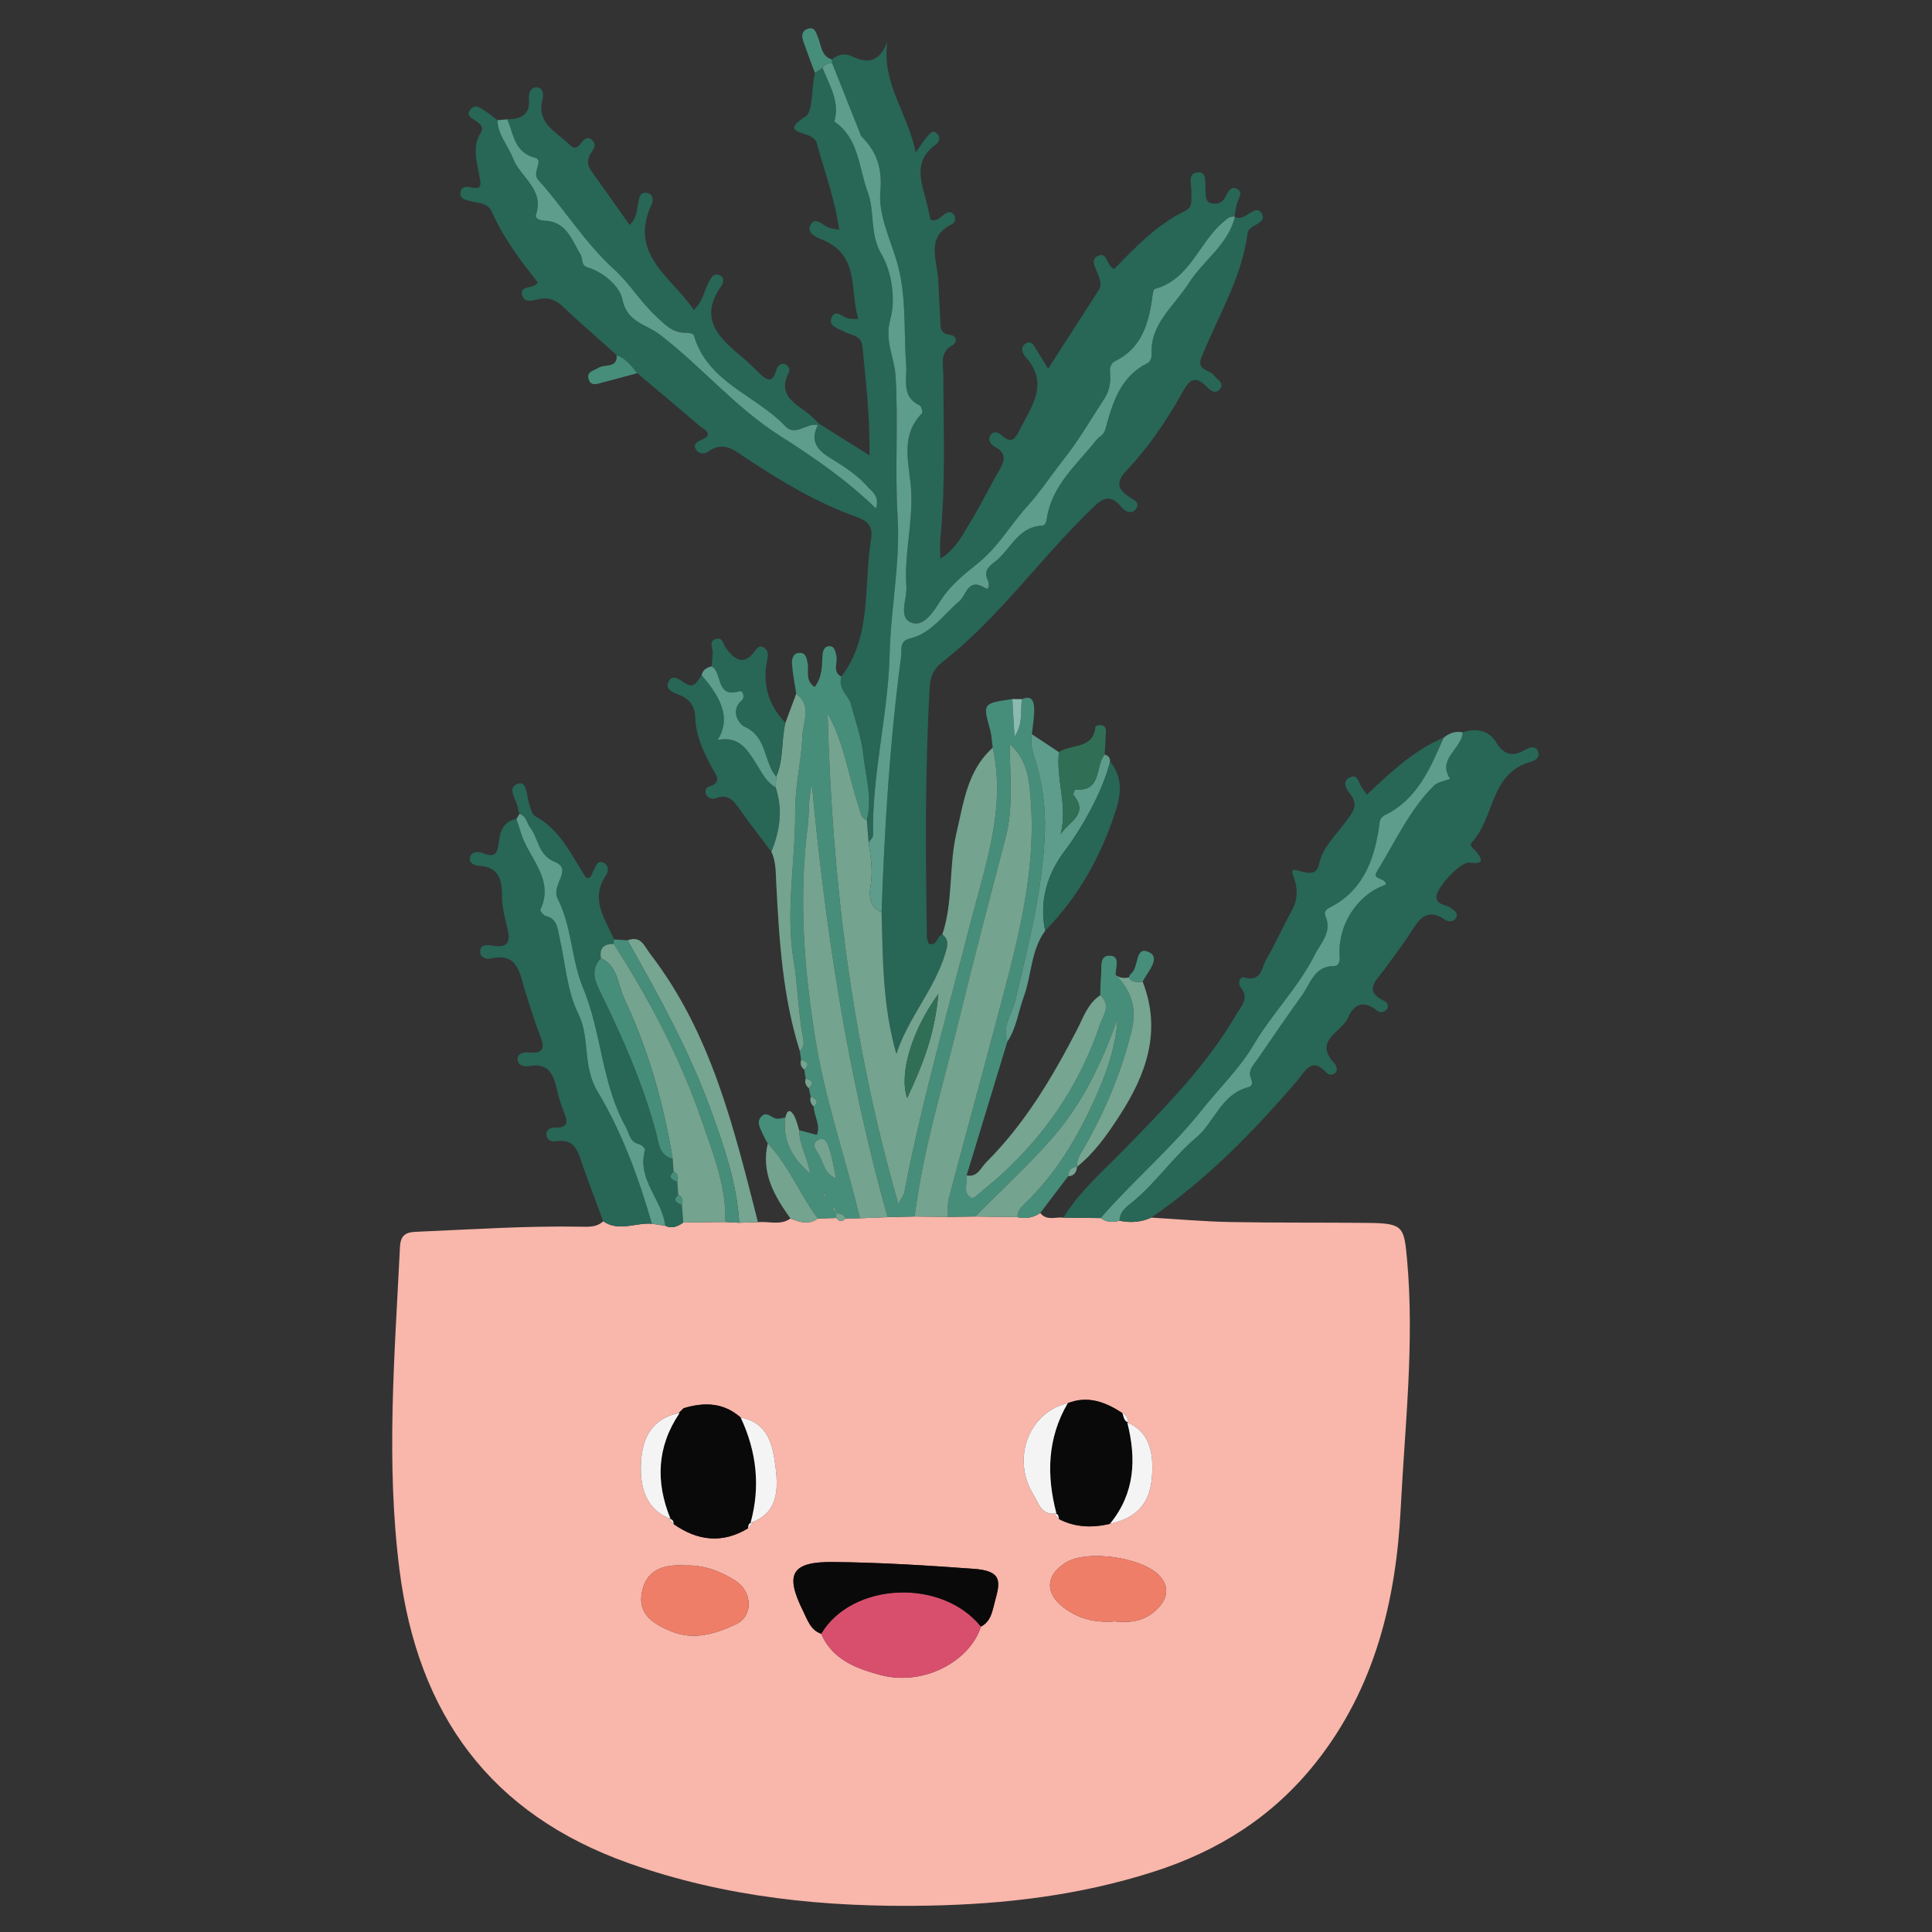
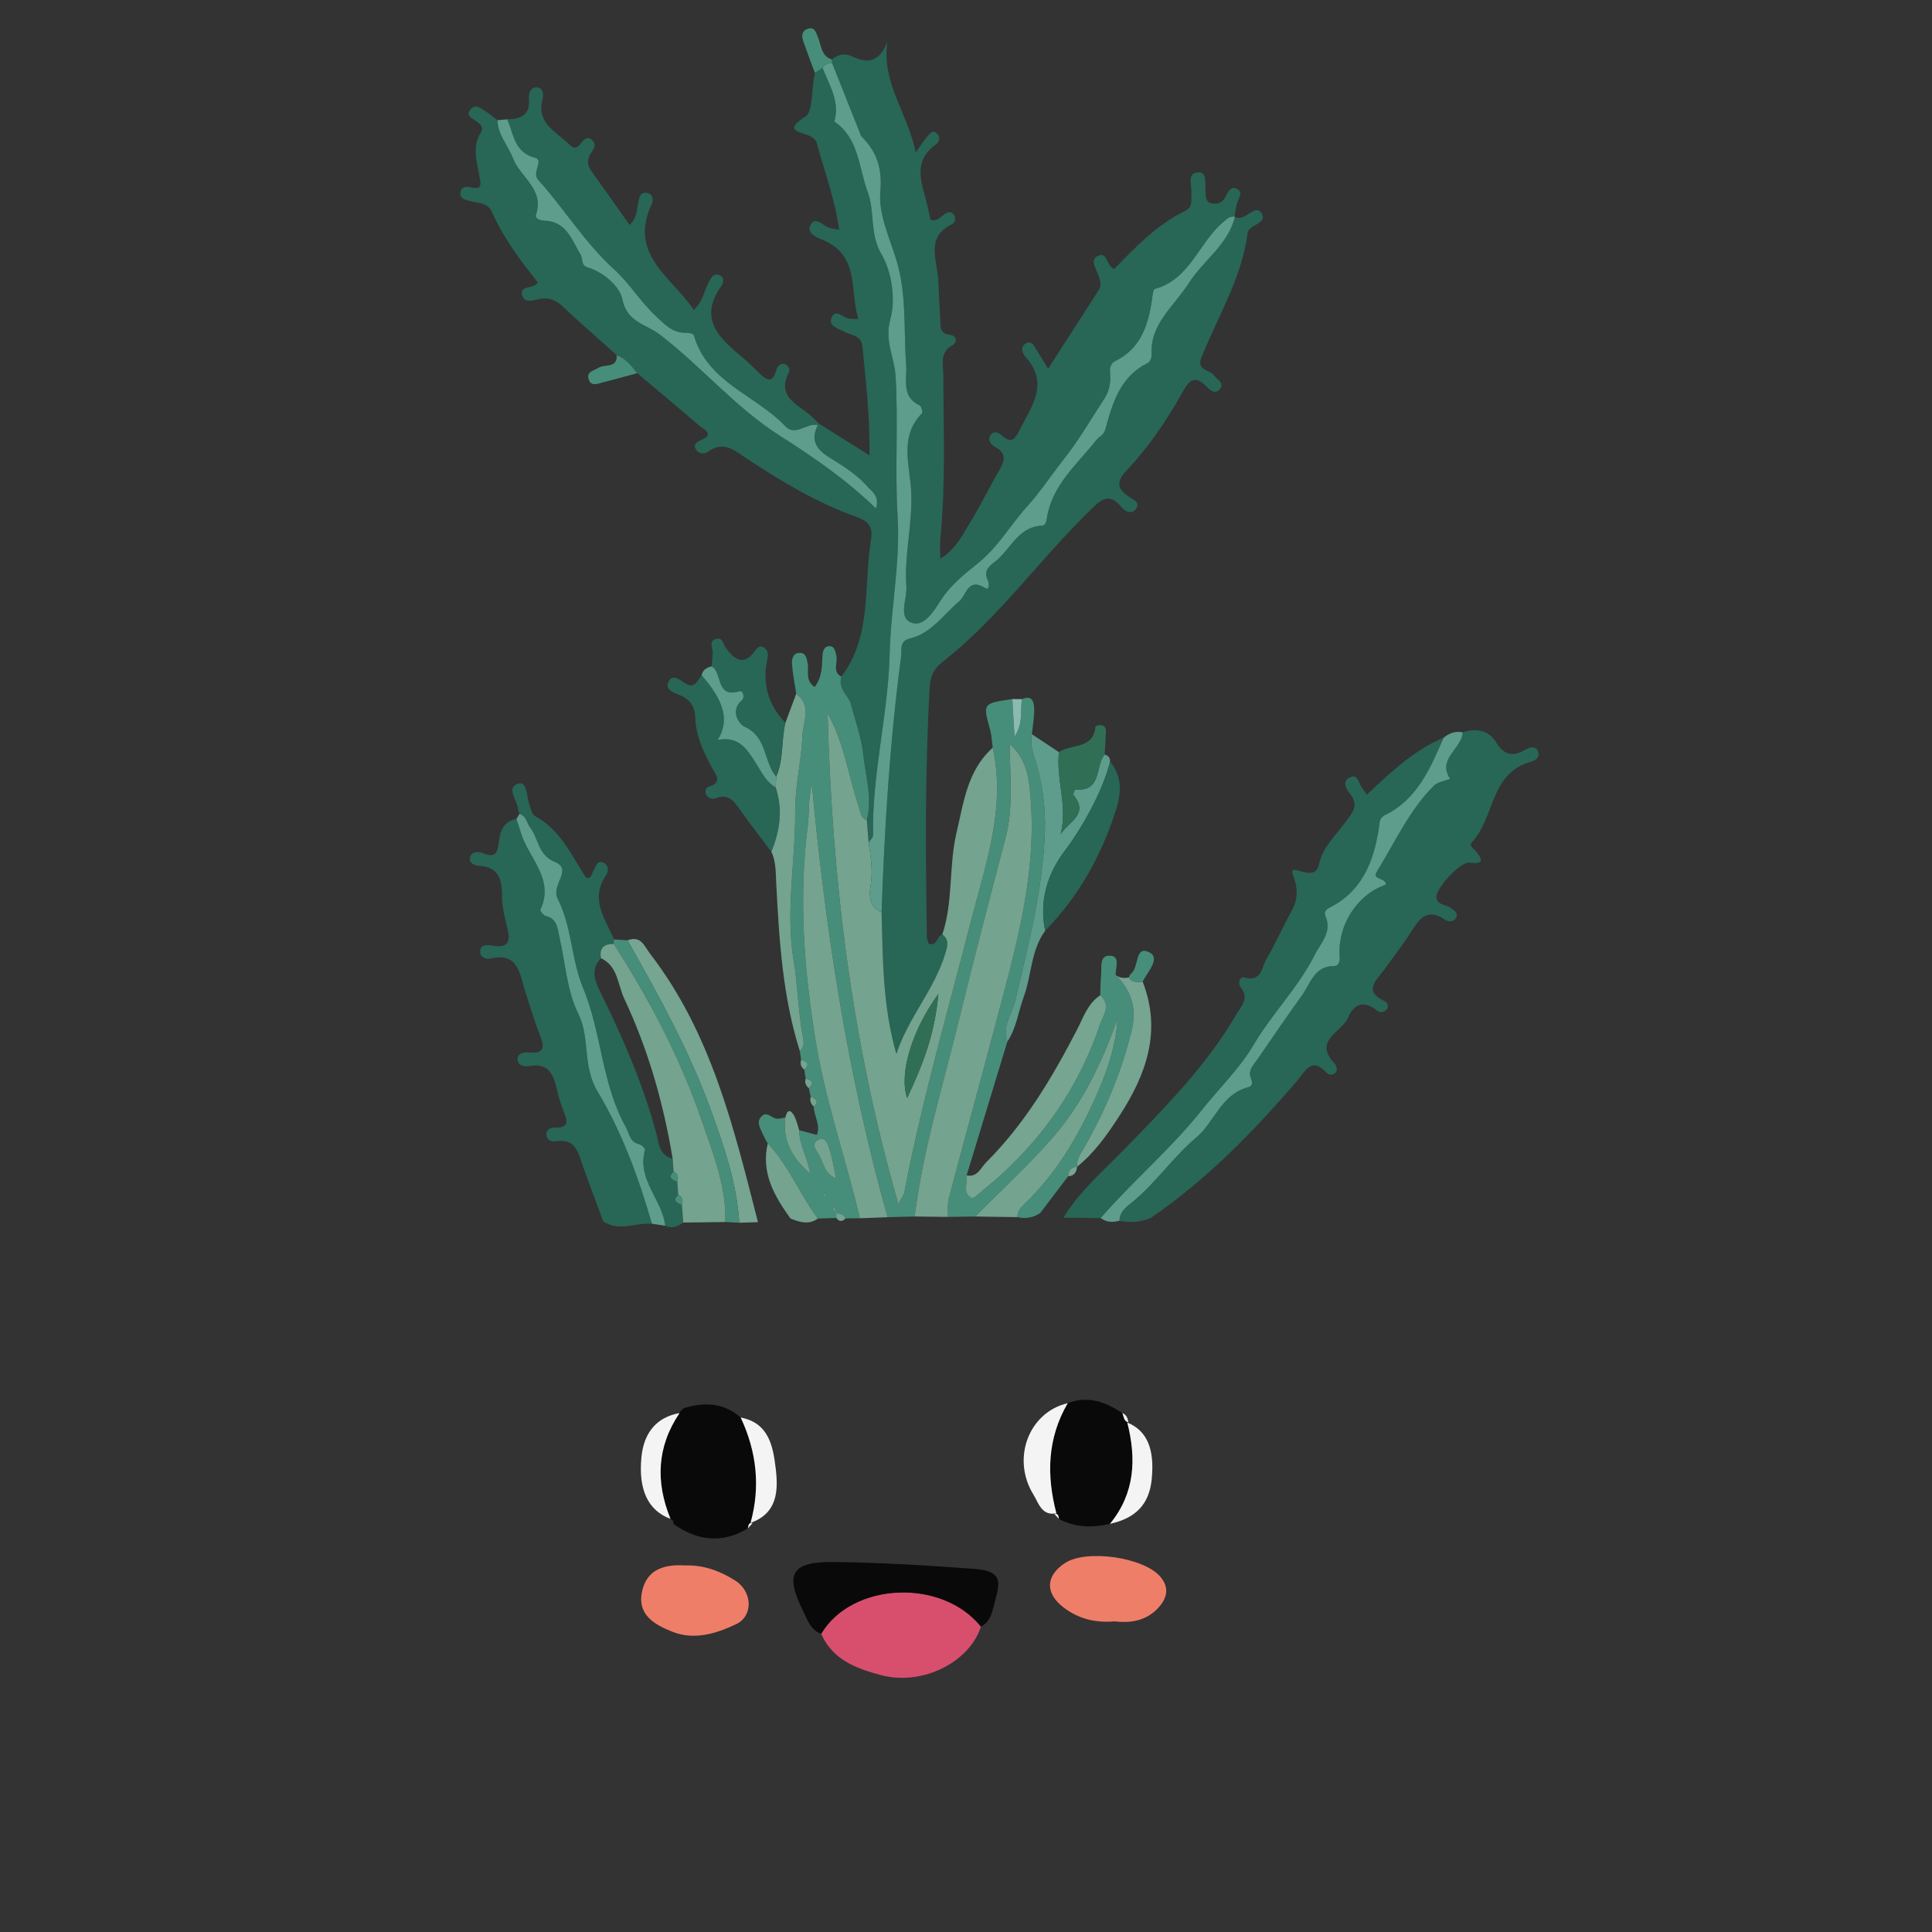
<svg xmlns="http://www.w3.org/2000/svg" version="1.1" id="Layer_1" x="0px" y="0px" width="928px" height="928px" viewBox="0 0 928 928" enable-background="new 0 0 928 928" xml:space="preserve">
  <rect x="0" y="0" width="928" height="928" fill="#333333" stroke="none" />
-   <path fill-rule="evenodd" clip-rule="evenodd" fill="#F9B6AA" d="M552.973,584.855c12.645,0.74,25.278,1.888,37.934,2.129  c22.242,0.422,44.498,0.153,66.744,0.426c16.405,0.202,16.775,1.901,18.206,17.633c3.628,40.005-1.054,79.787-3.053,119.541  c-2.212,44.003-12.369,86.301-40.856,122.146c-20.533,25.836-46.711,42.388-77.997,52.377  c-35.26,11.256-71.05,15.533-108.025,16.231c-49.292,0.928-97.324-3.884-143.866-20.369c-66.502-23.562-101.34-71.476-110.17-140.89  c-6.6-51.861-2.292-103.38,0.223-155.063c0.345-7.097,4.195-7.205,9.45-7.428c25.891-1.093,51.758-2.848,77.697-2.362  c3.698,0.066,7.485,0.265,10.474-2.617c7.556,5.224,15.622,0.538,23.413,1.2c2.128,0.321,4.262,0.643,6.392,0.96  c3.248,1.556,6.006,0.349,8.646-1.532c6.741-0.09,13.483-0.181,20.224-0.271c2.226,0.122,4.452,0.244,6.678,0.362  c2.997-0.094,5.994-0.188,8.991-0.278c5.215-0.545,10.743,1.727,15.622-1.763c4.377,1.748,8.756,3.221,13.144,0.018  c2.962-0.094,5.924-0.191,8.888-0.282c1.381,1.961,2.871,1.817,4.436,0.223c2.284-0.027,4.567-0.056,6.851-0.08  c4.443-0.174,8.883-0.346,13.326-0.52c4.325-0.108,8.649-0.213,12.973-0.321c5.333,0.063,10.666,0.129,15.997,0.195  c4.38-0.063,8.759-0.125,13.14-0.191c6.744,0.101,13.484,0.198,20.232,0.296c3.942,0.887,7.62,0.321,10.983-1.995  c3.063,3.949,7.376,1.769,11.145,2.261c5.955,0.063,11.911,0.119,17.87,0.182c2.773,2.107,5.852,2.11,9.044,1.301  C542.963,587.413,548.067,587.127,552.973,584.855z M541.955,683.218c-0.199-1.975-0.879-3.639-2.854-4.483  c-8.073-5.278-16.513-8.555-26.233-4.741c-18.666,4.306-27.207,26.601-16.437,43.979c2.428,3.915,3.865,10.289,10.997,8.925  l-0.355,0.604l-0.621-0.32c0.739,0.823,1.476,1.65,2.212,2.477c7.847,4.097,16.063,4.264,24.476,2.289  c12.483-2.714,18.851-9.482,20.058-21.311c1.497-14.71-2.254-23.457-11.729-27.354L541.955,683.218z M361.528,731.562l-0.544,0.454  l-0.464-0.534c13.089-4.634,13.355-15.711,12.046-26.408c-1.29-10.516-3.315-21.636-16.793-24.189  c-8.194-7.254-17.539-7.463-27.408-4.477c-0.794,0.785-1.589,1.57-2.385,2.355l0.427-0.011c-10.802,1.891-17.124,9.18-18.3,21.105  c-1.549,15.707,3.17,25.748,13.953,29.691l-0.513,0.049c0.688,0.834,1.373,1.671,2.059,2.505  c11.455,8.011,23.286,9.459,35.626,2.045C359.998,733.285,360.762,732.424,361.528,731.562z M471.181,781.318  c4.916-2.547,5.467-7.582,6.709-12.113c2.61-9.508,3.656-14.637-10.146-15.646c-22.461-1.64-44.892-3.038-67.403-3.276  c-19.998-0.209-23.579,5.506-14.576,23.562c2.083,4.177,3.505,9.097,8.667,10.917c5.479,12.543,17.064,16.766,28.756,19.859  C443.052,809.873,465.615,798.488,471.181,781.318z M535.396,778.793c7.958,0.948,15.771-0.308,21.653-7.282  c3.848-4.563,4.298-9.36,0.404-14.043c-7.851-9.441-35.435-13.433-45.79-6.751c-9.469,6.108-9.769,14.556-0.778,21.408  C517.989,777.54,526.038,779.592,535.396,778.793z M329.113,751.951c-9.724-0.642-18.264,1.65-20.676,12.268  c-2.531,11.134,5.576,15.952,14.179,19.434c10.802,4.375,21.325,1.04,30.927-3.485c8.348-3.932,7.944-15.648-0.363-20.951  C345.974,754.613,337.951,751.634,329.113,751.951z" />
  <path fill-rule="evenodd" clip-rule="evenodd" fill="#286656" d="M404.143,325.029c14.907-19.79,10.545-43.738,14.258-65.949  c0.956-5.712-1.059-8.66-6.695-10.659c-18.937-6.72-36.085-16.974-52.796-27.989c-5.755-3.796-11.172-9.043-18.842-3.458  c-1.625,1.183-4.475,1.228-5.86-1.172c-1.239-2.149,0.382-3.51,2.112-4.229c7.477-3.095,1.719-5.261-0.604-7.257  c-9.813-8.44-19.76-16.727-29.658-25.065c-2.727-3.531-5.46-7.055-9.862-8.688c-8.536-7.655-17.211-15.163-25.541-23.038  c-3.207-3.025-6.298-4.647-10.825-4.04c-3.018,0.408-7.629,2.6-8.906-1.347c-1.798-5.565,5.467-2.924,7.388-6.521  c-8.356-10.488-16.564-21.367-22.117-33.969c-1.926-4.372-6.65-4.082-10.514-5.111c-2.071-0.555-4.785-0.952-4.557-3.883  c0.234-2.979,2.734-3.238,4.995-2.69c6.12,1.49,4.633-2.275,4.094-5.593c-1.115-6.874-3.564-13.813,0.651-20.512  c1.626-2.585,0.091-3.999-1.795-5.426c-1.914-1.448-5.53-2.645-3.167-5.739c2.497-3.269,5.331-0.37,7.732,1.04  c1.897,1.117,3.555,2.645,5.32,3.988c0.14,7.069,5.106,12.167,7.446,18.328c3.459,9.099,15.231,14.769,11.032,27.148  c-0.599,1.762,1.996,2.739,3.997,2.792c10.622,0.286,13.243,9.319,17.48,16.359c1.181,1.958-0.049,5.049,3.438,6.12  c7.925,2.432,15.376,9.344,16.566,15.177c2.323,11.374,11.271,11.922,17.855,16.946c20.002,15.265,36.235,34.964,57.727,48.654  c16.121,10.272,31.959,21.088,46.28,34.988c1.816-6.168-2.029-8.084-4.323-10.729c-5.176-5.973-12.004-9.905-18.516-14.061  c-6.231-3.974-8.582-8.436-5.085-15.264l0.694-0.597c7.649,4.794,15.297,9.588,24.069,15.086c0.326-18.61-1.781-35.382-3.356-52.185  c-0.509-5.432-5.354-5.341-8.752-7.17c-2.805-1.507-7.625-2.582-6.183-6.486c1.795-4.857,5.324-0.401,8.115,0.118  c1.047,0.192,2.137,0.15,4.822,0.311c-4.222-13.841,0.883-30.476-17.043-38.005c-2.872-1.204-8.438-3.255-5.59-7.701  c2.296-3.586,5.75,0.911,8.683,1.877c1.01,0.335,2.099,0.433,4.791,0.956c-2.073-14.839-7.151-28.164-10.827-41.788  c-0.328-1.218-1.732-2.397-2.931-3.084c-4.192-2.393-14.149-2.097-2.183-9.751c3.285-2.101,2.635-13.649,4.239-20.788  c1.233-0.774,2.467-1.553,3.7-2.331c3.245,8.283,8.437,16.144,5.673,25.749c11.943,8.14,11.622,22.152,16.009,33.847  c3.565,9.504,0.762,19.88,6.631,29.925c4.979,8.523,6.872,21.632,4.248,31.077c-2.915,10.491,1.878,18.038,2.459,26.886  c1.478,22.494-0.378,45.2,1.012,67.704c1.382,22.382-3.29,44.192-3.82,66.393c-0.694,29.018-8.524,57.576-7.96,86.855  c0.023,1.197-1.385,2.421-2.128,3.632c-0.295-3.607-0.592-7.219-0.885-10.83c2.811-10.743-0.644-21.182-1.725-31.705  c-0.851-8.272-3.962-16.273-5.949-24.214C407.79,334.467,402.295,330.877,404.143,325.029z" />
  <path fill-rule="evenodd" clip-rule="evenodd" fill="#286656" d="M399.6,28.582c2.777-2.544,6.387-3.074,9.37-1.633  c7.758,3.748,13.397,3.091,17.298-7.051c-3.048,19.675,9.523,33.819,13.588,53.267c2.583-3.59,3.765-5.491,5.209-7.163  c1.35-1.563,2.823-4.127,5.239-1.657c1.452,1.483,0.959,3.827-0.604,4.933c-12.147,8.59-6.531,19.493-4.11,30.002  c0.494,2.136,0.93,4.285,1.362,6.291c2.866,0.991,4.332-1.036,6.102-2.243c1.535-1.047,3.042-2.38,4.818-0.534  c1.687,1.759,0.935,4.142-0.499,4.836c-12.763,6.144-7.424,16.716-6.749,26.209c0.446,6.291,0.528,12.602,1.006,18.889  c0.26,3.413-0.822,7.592,4.951,8.182c2.807,0.286,3.47,3.475,1.064,4.793c-6.568,3.604-4.536,9.462-4.527,14.728  c0.037,25.958,1.174,51.93-1.427,77.843c-0.281,2.812-0.037,5.673-0.037,10.086c7.875-4.975,10.854-11.796,14.554-17.794  c4.855-7.875,8.84-16.279,13.532-24.255c2.753-4.686,4.177-8.506-1.915-11.706c-1.877-0.987-3.629-3.335-2.024-5.6  c1.696-2.386,4.006-1.144,5.743,0.412c4.403,3.943,6.238,1.106,8.137-2.721c5.652-11.377,14.542-22.354,2.927-35.246  c-1.671-1.86-2.818-4.993,0.423-6.632c2.714-1.368,3.709,1.465,4.85,3.23c1.762,2.722,3.405,5.52,5.571,9.061  c8.405-13.059,16.375-25.424,24.315-37.807c1.612-2.515,0.506-4.884-0.331-7.403c-0.98-2.955-4.026-7.013-0.168-8.936  c4.889-2.435,4.009,4.951,7.938,6.21c10.178-10.376,20.341-21.272,33.955-27.787c4.089-1.957,2.833-5.331,3.123-8.551  c0.324-3.639-2.509-9.713,3.178-10.069c4.603-0.29,3.176,5.537,3.602,8.957c0.307,2.445-0.499,5.415,3.272,6.008  c2.955,0.468,4.972-0.583,6.322-3.266c1.158-2.292,2.596-5.439,5.628-3.685c2.927,1.692,0.638,4.522-0.099,6.915  c-0.638,2.076-0.841,4.292-1.231,6.444l0.217-0.056c-2.547-0.439-4.041,1.246-5.75,2.69c-11.667,9.829-15.767,27.399-32.713,32.012  c-0.991,0.269-1.18,3.943-1.511,6.067c-1.853,11.894-5.575,22.658-17.337,28.467c-3.05,1.511-2.777,4.176-2.606,6.664  c0.293,4.243-0.575,8.108-2.882,11.629c-6.267,9.577-12.104,19.692-19.043,28.491c-6.029,7.641-11.549,16.032-17.665,22.793  c-8.056,8.908-14.189,19.741-23.53,27.298c-6.821,5.523-13.406,10.621-18.331,18.275c-3.093,4.804-7.96,12.979-14.04,10.607  c-6.537-2.551-1.973-11.235-2.408-17.156c-1.114-15.212,3.013-30.127,2.336-45.577c-0.544-12.394-6.003-26.548,5.159-37.814  c0.485-0.492-0.234-3.374-1.045-3.757c-9.052-4.257-6.029-12.459-6.554-19.448c-1.28-17.033,0.395-34.29-4.872-51.023  c-3.318-10.551-8.459-21.691-7.533-32.099c1.026-11.521-1.729-19.417-9.235-26.879c-0.237-0.234-0.262-0.684-0.397-1.026  c-4.506-11.333-9.014-22.668-13.52-34C399.769,29.719,399.737,29.15,399.6,28.582z" />
  <path fill-rule="evenodd" clip-rule="evenodd" fill="#468E7A" d="M404.143,325.029c-1.848,5.848,3.647,9.438,4.523,12.934  c1.987,7.941,5.098,15.941,5.949,24.214c1.082,10.522,4.536,20.962,1.734,31.701c-3.018-0.987-2.929-3.702-3.773-6.155  c-5.145-14.919-6.952-30.958-15.048-44.966c2.095,79.295,11.428,157.438,34,235.63c1.634-3.23,2.627-4.455,2.889-5.819  c8.4-43.871,20.856-86.744,31.928-129.958c7.02-27.389,16.929-54.383,10.498-83.454c-0.404-2.893-0.495-5.872-1.27-8.663  c-3.521-12.645-3.591-12.624,10.68-14.707c0.304,5.181,0.61,10.359,1.064,18.146c4.542-7.355,2.543-13.007,3.601-18.108  c5.087-2.198,5.774,1.535,5.833,4.839c0.07,3.992-0.701,8-1.109,12.002c-0.684,3.726-0.021,7.208,1.138,10.84  c3.709,11.636,5.555,23.61,5.122,35.856c-0.97,27.745-7.913,54.411-14.264,81.235c-1.524,6.437-6.542,12.435-3.782,19.736  c-6.518,21.423-13.034,42.846-19.55,64.265c0.598,3.468-1.888,7.581,1.535,10.341c1.689,1.365,3.3-0.771,4.695-1.88  c26.949-21.392,46.689-48.051,57.736-80.712c1.409-4.169,5.771-9.511,0.191-14.276c0.136-3.283,0.146-6.58,0.446-9.85  c0.339-3.723-1.015-9.686,4.638-9.145c4.622,0.439,2.173,5.914,2.358,9.277c7.731,7.563,10.24,16.23,7.557,27.05  c-4.905,19.797-12.679,38.323-22.769,55.929c-1.672,2.914-3.695,5.478-3.28,9.055l-0.042,0.052  c-2.938,0.091-4.235,1.745-4.319,4.547c-4.459,5.882-8.925,11.761-13.384,17.644c-3.363,2.316-7.041,2.882-10.983,1.995  c-0.028-2.885,1.766-4.766,3.656-6.58c14.661-14.074,24.933-31.188,33.209-49.453c5.628-12.414,10.453-25.271,11.21-39.209  c-7.261,20.403-16.363,39.865-30.438,56.215c-11.754,13.659-25.184,25.878-37.869,38.731c-4.381,0.066-8.759,0.129-13.14,0.191  c0.113-2.955-0.316-6.053,0.422-8.845c7.261-27.472,14.839-54.861,22.086-82.337c9.318-35.33,19.824-70.513,17.396-107.716  c-0.67-10.244-1.503-20.683-10.223-28.24c0.063,15.282,1.888,30.277-2.013,45.151c-7.586,28.91-15.18,57.823-22.239,86.866  c-7.66,31.52-17.367,62.589-21.426,94.925c-4.323,0.108-8.648,0.213-12.973,0.321c-19.118-67.899-29.785-137.286-36.331-207.582  c-1.906,6.646-1.202,13.237-2.023,19.632c-4.473,34.792-1.764,69.337,3.852,103.663c4.712,28.801,14.497,56.438,21.176,84.807  c-2.283,0.024-4.567,0.053-6.851,0.08c-0.884-1.859-2.498-2.428-4.401-2.48c-0.314-0.97-0.625-1.939-0.937-2.906  c-0.283,0.199-0.565,0.395-0.848,0.594c0.567,0.795,1.134,1.591,1.699,2.386c-0.04,0.729-0.023,1.455,0.051,2.185  c-2.964,0.091-5.926,0.188-8.888,0.282c-8.665-11.587-13.907-25.459-24.083-36.034c-0.827-1.581-1.769-3.112-2.455-4.752  c-1.077-2.571-3.039-5.314-0.799-7.997c2.715-3.252,5.04,0.607,7.592,0.827c1.354,0.115,2.758-0.356,4.14-0.569  c-1.593,11.431,3.772,19.772,11.856,27.002c-0.888-7.254-5.153-13.527-5.185-20.882c2.751,0.729,5.504,1.455,8.445,2.229  c1.977-4.808-1.471-9.044-1.453-13.604c2.685-2.558,1.143-3.769-1.478-4.634c-0.304-1.409-0.605-2.826-0.907-4.235  c2.955-2.676,1.23-3.827-1.514-4.644c-0.239-1.424-0.478-2.844-0.717-4.268c2.983-2.651,1.298-3.824-1.476-4.647  c-0.216-1.427-0.431-2.857-0.646-4.288c2.418-1.999,1.898-4.566,1.422-7.152c-2.202-11.957-2.364-24.238-4.351-36.107  c-4.042-24.12,0.925-47.873,0.717-71.793c-0.105-12.051,2.99-24.102,3.454-36.199c0.258-6.73,4.764-14.602-2.956-20.341  c-0.708-4.742-1.674-9.462-2.02-14.231c-0.184-2.53,0.504-5.583,4.058-5.38c2.742,0.154,2.965,2.735,3.424,4.919  c0.769,3.671-1.368,8.144,3.39,11.461c3.477-4.508,3.524-9.57,3.731-14.563c0.098-2.358,0.623-4.923,3.194-5.049  c2.626-0.129,3.041,2.457,3.531,4.731C402.473,318.424,399.663,322.632,404.143,325.029z M401.601,566.12  c-1.034-4.892-1.622-9.106-2.884-13.112c-0.802-2.543-1.743-6.984-5.172-5.687c-4.795,1.811-1.095,5.593,0.161,7.972  C395.615,558.908,396.006,563.754,401.601,566.12z M396.013,574.692c0.229-0.126,0.579-0.202,0.656-0.391  c0.091-0.228-0.052-0.548-0.094-0.831c-0.34,0.179-0.68,0.359-1.021,0.538C395.706,574.235,395.859,574.466,396.013,574.692z" />
  <path fill-rule="evenodd" clip-rule="evenodd" fill="#286656" d="M592.957,104.14c4.989,2.767,9.692-6.447,12.889-1.877  c3.545,5.077-6.016,5.583-6.538,9.577c-2.826,21.712-14.313,40.127-22.232,59.889c-2.554,6.375,4.177,5.711,6.112,8.656  c1.326,2.009,4.927,3.342,2.959,6.259c-2.1,3.129-4.885,0.83-6.545-0.883c-6.089-6.284-8.751-2.467-11.897,3.147  c-7.438,13.269-16.012,25.878-26.44,36.945c-5.268,5.589-4.772,8.97,1.222,12.888c1.891,1.235,5.457,2.624,3.077,5.802  c-2.114,2.819-5.313,0.949-6.758-0.816c-6.451-7.881-10.443-3.238-15.648,1.839c-24.103,23.509-43.645,51.449-70.419,72.355  c-3.569,2.784-5.821,6.354-6.113,11.297c-2.374,40.316-2.05,80.659-1.406,121.002c0.016,1.026,0.563,2.041,0.877,3.112  c4.271,1.322,3.82-3.88,6.531-4.487c3.487,2.501,2.425,5.813,1.476,8.991c-5.209,17.442-17.955,31.066-23.546,48.417  c-6.522-22.695-6.516-45.447-7.107-68.137c1.434-41.006,3.948-81.925,9.359-122.625c0.452-3.398-1.043-7.561,4.354-8.866  c10.371-2.509,15.988-11.482,23.572-17.822c3.508-2.931,4.093-11.657,12.486-6.35c2.229,1.41,1.895-2.487,1.252-3.723  c-2.097-4.033,0.241-6.591,2.903-8.527c7.829-5.687,11.238-17.079,23.027-17.731c1.93-0.108,2.174-2.065,2.516-4.121  c2.609-15.589,14.595-25.431,23.648-36.983c1.326-1.696,3.552-2.24,4.375-5.237c3.469-12.612,7.111-25.337,20.418-31.799  c0.984-0.478,1.835-2.477,1.759-3.705c-0.918-15.083,10.837-23.516,17.786-34.489c6.972-11.008,18.978-18.513,22.268-32.057  L592.957,104.14z" />
  <path fill-rule="evenodd" clip-rule="evenodd" fill="#286656" d="M552.973,584.855c-4.905,2.271-10.01,2.558-15.243,1.518  c0.038-4.776,3.901-7.086,6.863-9.56c11.004-9.214,19.015-21.195,30.184-30.595c8.513-7.167,11.758-20.631,24.876-24.025  c2.411-0.625,1.794-2.662,1.12-4.519c-1.374-3.803,1.438-6.252,3.241-8.89c7.076-10.349,14.19-20.673,21.482-30.867  c4.075-5.705,5.868-13.991,15.421-13.894c1.779,0.018,2.771-2.013,2.589-4.197c-1.242-15.195,8.161-30.002,22.089-34.908  c0.43-3.419-6.786-2.146-4.309-6.151c8.708-14.082,15.526-29.472,27.444-41.369c1.856-1.85,5.171-2.233,7.815-3.297  c-6.451-9.731,5.736-14.438,6.029-22.351c6.343-2.181,12.528-0.942,15.851,4.494c4.009,6.556,8.098,7.407,14.256,3.87  c1.859-1.071,4.553-2.177,5.876,0.401c1.691,3.304-1.239,4.822-3.646,5.517c-19.354,5.6-16.911,26.963-27.95,38.574  c-1.581,1.664,0.945,3.032,2.083,4.393c4.211,5.066,2.296,6.019-3.363,5.331c-4.219-0.513-16.392,12.777-15.743,16.866  c0.579,3.656,4.508,3.168,6.762,4.783c1.863,1.333,4.075,2.631,2.513,5.157c-1.044,1.682-3.476,1.769-5.042,0.694  c-9.176-6.277-12.878,0.251-17.044,6.769c-3.785,5.917-8.15,11.465-12.26,17.173c-3.671,5.094-10.349,10.194,0.265,15.125  c1.313,0.606,2.101,2.352,1.047,3.768c-1.26,1.692-3.318,1.982-4.902,0.677c-6.276-5.174-11.021-2.965-13.757,3.493  c-2.955,6.971-16.984,10.826-6.57,21.883c0.827,0.879,1.448,2.917,0.991,3.831c-0.974,1.957-3.563,2.086-4.748,0.771  c-7.313-8.104-10.384-0.551-14.078,3.747C602.099,543.525,579.744,566.538,552.973,584.855z" />
  <path fill-rule="evenodd" clip-rule="evenodd" fill="#74A38F" d="M423.445,438.118c0.597,22.689,0.59,45.441,7.112,68.137  c5.591-17.351,18.337-30.975,23.546-48.417c0.949-3.179,2.011-6.49-1.476-8.991c5.312-15.903,3.025-32.863,6.837-48.965  c3.445-14.556,5.193-29.88,17.378-40.724c6.431,29.067-3.479,56.061-10.498,83.45c-11.072,43.214-23.528,86.087-31.928,129.958  c-0.262,1.364-1.254,2.589-2.889,5.819c-22.572-78.191-31.905-156.335-34-235.63c8.096,14.008,9.903,30.047,15.048,44.966  c0.845,2.453,0.756,5.167,3.773,6.155c0.284,3.614,0.581,7.226,0.876,10.833c1.042,7.097,2.201,13.97,0.846,21.426  C417.511,429.222,417.307,436.13,423.445,438.118z M450.71,477.433c-12.737,17.554-18.984,38.386-14.977,49.973  C443.207,511.496,449.081,496.535,450.71,477.433z" />
  <path fill-rule="evenodd" clip-rule="evenodd" fill="#286656" d="M528.683,585.072c-5.959-0.063-11.915-0.119-17.87-0.182  c7.504-12.532,18.593-21.929,28.603-32.214c19.877-20.432,39.998-40.619,54.478-65.51c2.274-3.915,6.363-7.578,2.051-12.864  c-1.444-1.769-0.746-5.449,1.954-4.728c8.046,2.146,8.011-4.762,10.24-8.572c4.288-7.323,7.704-15.153,11.811-22.588  c3.279-5.932,3.933-10.478,1.183-17.913c-2.899-7.83,10.579,5.069,12.603-5.89c1.357-7.351,8.21-13.799,13.004-20.362  c2.951-4.04,5.938-7.411,1.96-12.623c-1.793-2.352-4.598-6.35-0.098-8.332c3.782-1.671,4.041,3.221,5.75,5.314  c0.691,0.844,1.273,1.776,2.188,3.074c11.611-10.903,22.627-21.381,36.894-27.351c-6.406,14.633-12.55,29.493-28.118,37.148  c-2.986,1.469-2.638,4.001-3.028,6.542c-2.467,15.959-8.07,30.055-23.555,37.891c-2.079,1.05-2.857,2.31-2.017,4.288  c3.199,7.543-2.236,12.578-5.149,18.366c-7.917,15.742-20.544,28.247-29.482,43.41c-6.685,11.34-16.538,20.795-24.817,31.22  C562.484,551.818,544.219,567.163,528.683,585.072z" />
  <path fill-rule="evenodd" clip-rule="evenodd" fill="#286656" d="M313.147,587.811c-7.793-0.662-15.859,4.023-23.415-1.2  c-3.21-8.677-6.507-17.333-9.602-26.06c-2.343-6.607-3.552-14.154-13.616-12.347c-1.716,0.307-3.866-0.758-4.047-2.956  c-0.251-3.028,2.223-3.659,4.45-3.628c5.68,0.08,6.012-2.446,4.127-6.957c-1.562-3.744-2.73-7.7-3.622-11.664  c-1.612-7.166-4.234-12.599-13.224-10.924c-2.578,0.478-5.819-0.353-5.581-3.733c0.173-2.442,3.139-3.035,5.368-2.815  c7.519,0.746,7.714-2.509,5.357-8.37c-2.758-6.856-4.781-14.012-7.095-21.046c-2.709-8.234-3.074-18.81-16.669-15.69  c-1.954,0.45-5.006-0.547-4.958-3.269c0.066-3.838,3.618-3.3,5.879-2.924c9.022,1.497,8.451-3.342,6.929-9.525  c-1.148-4.661-2.305-9.476-2.301-14.225c0.007-7.864-1.426-13.907-10.823-14.602c-2.177-0.161-5.059-1.124-4.604-3.719  c0.593-3.381,4.064-3.249,6.373-2.327c6.479,2.589,7.015-0.785,7.613-5.998c0.546-4.756,2.467-9.469,8.358-10.457  c0.686,2.08,1.455,4.138,2.042,6.245c3.444,12.351,16.508,22.274,9.485,37.371c-0.241,0.517,1.479,2.69,2.566,2.959  c5.673,1.402,5.664,6.193,6.636,10.422c2.811,12.215,3.524,25.459,8.929,36.383c5.98,12.086,1.802,25.048,9.469,37.797  C298.722,543.752,306.776,565.761,313.147,587.811z" />
  <path fill-rule="evenodd" clip-rule="evenodd" fill="#286656" d="M243.634,57.317c6.614-0.129,11.196-2.111,10.431-10.122  c-0.241-2.526,0.993-5.708,4.306-5.157c2.536,0.422,2.777,3.506,2.221,5.61c-3.004,11.335,6.13,15.438,12.389,21.272  c1.623,1.514,3.118,3.248,5.41,0.705c1.596-1.769,3.243-4.993,6.156-2.163c2.516,2.439-0.099,4.892-1.21,6.992  c-1.663,3.14-0.831,5.568,1.035,8.161c6.02,8.384,11.951,16.834,18.021,25.403c3.559-3.186,3.437-6.988,4.133-10.509  c0.499-2.522,0.843-5.694,4.544-4.78c2.859,0.708,2.721,3.72,1.861,5.576c-11.17,24.109,9.719,34.67,20.325,50.577  c4.721-4.428,5.08-9.891,7.564-14.183c0.955-1.65,2.298-3.356,4.276-2.739c2.891,0.9,2.727,3.51,1.371,5.426  c-11.385,16.067-0.578,25.278,10.434,34.534c2.835,2.383,5.488,4.993,8.129,7.596c3.241,3.196,6.059,4.609,7.69-1.315  c0.527-1.919,1.709-3.688,3.696-3.437c2.033,0.254,3.331,2.529,2.467,4.232c-5.709,11.234,3.521,14.874,9.853,20.065  c1.699,1.393,3.213,3.008,4.812,4.522l-0.694,0.597c-5.314-1.305-10.725,5.732-15.714,0.471  c-14.2-14.964-37.397-20.924-43.885-43.693c-0.201-0.702-2.537-1.159-3.859-1.117c-6.291,0.188-10.056-4.012-14.12-7.767  c-7.505-6.933-12.936-16.021-20.263-22.668c-14.155-12.836-23.882-29.011-36.439-42.929c-3.433-3.81,2.96-9.479-1.608-10.69  C246.825,73.098,246.844,64.299,243.634,57.317z" />
  <path fill-rule="evenodd" clip-rule="evenodd" fill="#286656" d="M328.183,587.238c-2.639,1.881-5.397,3.088-8.644,1.535  c-1.417-12.592-13.792-22.28-9.713-36.425c0.182-0.628-1.694-2.48-2.847-2.746c-4.572-1.054-4.652-5.163-6.402-8.293  c-11.662-20.844-11.508-45.249-20.615-67.063c-5.575-13.356-5.313-29.367-12.014-42.377c-3.582-6.95,7.555-14.172-1.479-17.881  c-8.089-3.318-7.681-11.008-11.687-16.276c-1.727-2.268-1.886-5.743-5.244-6.758c-0.237-0.698-0.659-1.389-0.682-2.094  c-0.14-4.347-6.146-10.463,0.042-12.431c4.435-1.413,4.011,6.409,5.429,10.226c0.772,2.08,0.98,4.452,3.102,5.614  c12,6.569,17.175,18.792,24.163,29.472c2.786,0.181,2.603-2.191,3.438-3.458c1.305-1.975,1.688-5.6,5.204-3.733  c2.188,1.162,2.149,4.001,0.846,5.91c-7.824,11.468-0.396,20.896,3.882,30.766c-0.199,0.715-0.251,1.441-0.157,2.181  c-4.654-0.052-7.042,1.926-6.137,6.853c-5.541,5.788-2.568,11.633,0.171,17.215c10.583,21.569,20.135,43.501,26.372,66.804  c1.244,4.651,1.333,10.719,7.88,12.25c0.152,2.09,0.305,4.177,0.457,6.263c-3.074,2.945-0.576,3.873,1.758,4.86  c0.157,2.094,0.316,4.184,0.475,6.273c-3.042,2.927-0.576,3.869,1.751,4.86C327.747,581.604,327.965,584.423,328.183,587.238z" />
  <path fill-rule="evenodd" clip-rule="evenodd" fill="#5E9C8C" d="M528.683,585.072c15.536-17.909,33.802-33.254,48.581-51.875  c8.279-10.425,18.133-19.88,24.817-31.22c8.938-15.163,21.565-27.668,29.482-43.41c2.913-5.788,8.349-10.823,5.149-18.366  c-0.841-1.978-0.063-3.238,2.017-4.288c15.484-7.836,21.088-21.932,23.555-37.891c0.391-2.54,0.042-5.073,3.028-6.542  c15.568-7.655,21.712-22.515,28.118-37.148c2.676-2.18,5.655-3.286,9.145-2.582c-0.293,7.913-12.48,12.62-6.029,22.351  c-2.645,1.064-5.959,1.448-7.815,3.297c-11.918,11.897-18.736,27.287-27.444,41.369c-2.478,4.005,4.738,2.731,4.309,6.151  c-13.928,4.906-23.331,19.713-22.089,34.908c0.182,2.184-0.81,4.215-2.589,4.197c-9.553-0.098-11.346,8.188-15.421,13.894  c-7.292,10.194-14.406,20.519-21.482,30.867c-1.804,2.638-4.615,5.087-3.241,8.89c0.674,1.856,1.291,3.894-1.12,4.519  c-13.118,3.395-16.363,16.858-24.876,24.025c-11.169,9.399-19.18,21.381-30.184,30.595c-2.962,2.474-6.825,4.783-6.863,9.56  C534.534,587.183,531.456,587.18,528.683,585.072z" />
  <path fill-rule="evenodd" clip-rule="evenodd" fill="#5E9C8C" d="M243.634,57.317c3.21,6.981,3.191,15.781,13.33,18.471  c4.569,1.211-1.825,6.88,1.608,10.69c12.557,13.917,22.284,30.093,36.439,42.929c7.327,6.646,12.758,15.735,20.263,22.668  c4.064,3.754,7.829,7.955,14.12,7.767c1.322-0.042,3.658,0.415,3.859,1.117c6.487,22.769,29.685,28.729,43.885,43.693  c4.989,5.261,10.4-1.776,15.714-0.471c-3.496,6.828-1.146,11.291,5.085,15.264c6.512,4.156,13.34,8.088,18.516,14.061  c2.294,2.645,6.139,4.56,4.323,10.729c-14.321-13.9-30.159-24.716-46.28-34.988c-21.492-13.69-37.725-33.39-57.727-48.654  c-6.584-5.024-15.532-5.572-17.855-16.946c-1.19-5.833-8.641-12.746-16.566-15.177c-3.487-1.071-2.257-4.163-3.438-6.12  c-4.237-7.041-6.858-16.074-17.48-16.359c-2.001-0.053-4.595-1.029-3.997-2.792c4.199-12.379-7.573-18.049-11.032-27.148  c-2.339-6.162-7.306-11.259-7.446-18.328C240.515,57.589,242.074,57.453,243.634,57.317z" />
  <path fill-rule="evenodd" clip-rule="evenodd" fill="#286656" d="M370.512,409.132c-4.858-6.472-9.802-12.882-14.544-19.441  c-3.055-4.222-5.631-8.817-12.209-6.28c-1.75,0.677-3.805,0.024-4.644-1.94c-0.616-1.438-0.115-3.154,1.436-3.649  c6.697-2.135,3.238-5.659,1.427-9.068c-3.988-7.508-7.742-15.177-8.009-23.851c-0.169-5.464-2.362-8.845-7.383-10.987  c-2.771-1.183-7.508-2.4-5.401-6.632c1.833-3.685,5.368-0.782,7.554,0.698c5.039,3.412,6.109-1.138,8.28-3.636  c10.91,12.484,13.445,21.744,7.749,31.056c10.44-2.048,14.439,4.982,18.772,11.929c2.482,3.978,4.628,8.419,9.04,10.872  C376.131,388.798,374.648,399.052,370.512,409.132z" />
  <path fill-rule="evenodd" clip-rule="evenodd" fill="#5E9C8C" d="M249.537,390.954c3.358,1.015,3.517,4.49,5.244,6.758  c4.005,5.269,3.597,12.958,11.687,16.276c9.035,3.709-2.102,10.931,1.479,17.881c6.701,13.01,6.439,29.021,12.014,42.377  c9.106,21.813,8.953,46.219,20.615,67.063c1.75,3.13,1.83,7.239,6.402,8.293c1.153,0.266,3.029,2.118,2.847,2.746  c-4.079,14.145,8.297,23.833,9.713,36.425c-2.132-0.32-4.265-0.642-6.394-0.963c-6.369-22.05-14.424-44.059-25.971-63.259  c-7.667-12.749-3.489-25.711-9.469-37.797c-5.405-10.924-6.118-24.168-8.929-36.383c-0.972-4.229-0.963-9.02-6.636-10.422  c-1.087-0.269-2.807-2.442-2.566-2.959c7.023-15.097-6.041-25.02-9.485-37.371c-0.588-2.107-1.357-4.166-2.042-6.245  C248.545,392.569,249.042,391.76,249.537,390.954z" />
  <path fill-rule="evenodd" clip-rule="evenodd" fill="#74A38F" d="M370.512,409.132c4.136-10.08,5.619-20.334,2.069-30.93  c0.08-1.717,0.16-3.43,0.239-5.143c3.66-8.234,2.362-17.313,4.417-25.818c1.738-4.675,3.475-9.347,5.212-14.022  c7.72,5.739,3.214,13.61,2.956,20.341c-0.464,12.097-3.559,24.147-3.454,36.199c0.208,23.92-4.759,47.674-0.717,71.793  c1.987,11.869,2.149,24.15,4.351,36.107c0.476,2.586,0.996,5.153-1.422,7.152c-8.278-26.223-9.909-53.396-11.316-80.578  C372.579,419.083,372.776,413.943,370.512,409.132z" />
  <path fill-rule="evenodd" clip-rule="evenodd" fill="#5E9C8C" d="M483.855,500.334c-2.76-7.302,2.258-13.3,3.782-19.736  c6.351-26.824,13.294-53.491,14.264-81.235c0.433-12.246-1.413-24.221-5.122-35.856c-1.158-3.632-1.821-7.114-1.138-10.84  c4.341,2.875,8.681,5.75,13.018,8.625c-1.486,13.119,4.337,26.018,0.796,39.353c3.778-5.862,13.792-9.462,6.217-18.711  c-0.366-0.447,0.594-2.792,0.778-2.771c13,1.364,9.448-11.183,14.134-16.737c1.762,0.475,2.742,1.539,2.62,3.447  c-3.384,13.938-13.628,32.109-21.555,42.513c-8.541,11.214-12.561,24.256-9.623,38.676c-6.908,9.511-6.482,21.398-10.338,31.896  C489.072,486.082,488.238,493.859,483.855,500.334z" />
  <path fill-rule="evenodd" clip-rule="evenodd" fill="#76A592" d="M364.076,587.051c-2.997,0.09-5.994,0.185-8.993,0.278  c-1.118-18.638-7.111-36.055-13.375-53.406c-10.431-28.893-25.262-55.629-40.295-82.267c6.602-2.386,7.922,2.655,11.082,6.769  C341.761,496.521,352.531,541.92,364.076,587.051z" />
  <path fill-rule="evenodd" clip-rule="evenodd" fill="#76A592" d="M528.463,478.071c5.579,4.766,1.218,10.107-0.191,14.276  c-11.047,32.661-30.787,59.32-57.736,80.712c-1.396,1.109-3.006,3.245-4.695,1.88c-3.422-2.76-0.937-6.873-1.535-10.341  c5.252,1.029,6.794-3.72,9.464-6.378c18.571-18.523,31.732-40.755,43.679-63.859C520.441,488.569,522.521,481.954,528.463,478.071z" />
  <path fill-rule="evenodd" clip-rule="evenodd" fill="#286656" d="M377.237,347.24c-2.055,8.506-0.757,17.584-4.417,25.818  c-6.101-7.138-4.234-18.959-14.975-23.903c-2.866-1.319-7.506-7.75-1.348-12.965c1.223-1.033,0.579-4.731-1.312-4.148  c-11.507,3.521-8.073-9.012-13.357-11.967c0.176-2.163,0.417-4.323,0.511-6.493c0.102-2.313-2.042-5.404,1.328-6.612  c3.44-1.235,3.519,2.164,4.958,4.194c3.773,5.325,8.466,9.1,13.94,1.595c1.193-1.636,2.275-3.011,4.351-1.762  c2.319,1.396,2.071,3.88,1.629,5.949C366.051,328.633,369.144,338.633,377.237,347.24z" />
  <path fill-rule="evenodd" clip-rule="evenodd" fill="#286656" d="M502.026,447.061c-2.938-14.42,1.082-27.462,9.623-38.676  c7.927-10.404,18.171-28.575,21.555-42.513c5.852,6.992,5.422,14.989,2.935,22.867C529.192,410.719,518.271,430.471,502.026,447.061  z" />
  <path fill-rule="evenodd" clip-rule="evenodd" fill="#468E7A" d="M301.414,451.656c15.033,26.638,29.864,53.375,40.295,82.267  c6.264,17.352,12.257,34.769,13.375,53.406c-2.224-0.118-4.45-0.24-6.676-0.359c0.517-17.085-5.809-32.64-11.182-48.322  c-10.363-30.261-25.156-58.382-42.421-85.24c-0.094-0.74-0.042-1.465,0.157-2.181C297.112,451.37,299.263,451.513,301.414,451.656z" />
  <path fill-rule="evenodd" clip-rule="evenodd" fill="#76A592" d="M517.413,560.388c-0.415-3.577,1.608-6.141,3.28-9.055  c10.09-17.605,17.863-36.132,22.769-55.929c2.684-10.819,0.175-19.486-7.557-27.05c1.911,1.423,4.044,1.65,6.308,1.144  c1.619,2.617,4.146,2.233,6.626,2.007c9.315,23.739,1.706,44.697-11.147,64.48C531.935,544.848,525.821,553.629,517.413,560.388z" />
  <path fill-rule="evenodd" clip-rule="evenodd" fill="#306F56" d="M530.584,362.424c-4.686,5.554-1.134,18.101-14.134,16.737  c-0.185-0.021-1.145,2.324-0.778,2.771c7.575,9.249-2.438,12.85-6.217,18.711c3.541-13.335-2.282-26.234-0.796-39.353  c5.761-4.142,16.524-1.159,17.521-12.253c0.032-0.349,1.905-0.862,2.837-0.729c1.699,0.244,2.261,1.706,2.198,3.255  C531.069,355.185,530.804,358.803,530.584,362.424z" />
  <path fill-rule="evenodd" clip-rule="evenodd" fill="#5E9C8C" d="M341.827,320.075c5.284,2.955,1.851,15.488,13.357,11.967  c1.891-0.583,2.535,3.116,1.312,4.148c-6.158,5.216-1.518,11.646,1.348,12.965c10.741,4.944,8.875,16.765,14.975,23.903  c-0.079,1.713-0.159,3.426-0.239,5.143c-4.414-2.453-6.56-6.894-9.042-10.872c-4.333-6.947-8.332-13.977-18.772-11.929  c5.696-9.312,3.161-18.572-7.749-31.056C337.506,321.666,339.486,320.668,341.827,320.075z" />
  <path fill-rule="evenodd" clip-rule="evenodd" fill="#74A38F" d="M368.759,549.271c10.176,10.575,15.418,24.447,24.083,36.034  c-4.388,3.203-8.767,1.73-13.144-0.018C371.955,574.528,365.476,563.381,368.759,549.271z" />
  <path fill-rule="evenodd" clip-rule="evenodd" fill="#468E7A" d="M296.196,170.563c4.401,1.633,7.135,5.157,9.862,8.688  c-5.528,1.497-11.038,3.067-16.592,4.452c-2.355,0.59-5.443,2.023-6.631-1.294c-1.431-3.999,2.444-4.316,4.802-5.806  C290.58,174.75,296.587,177.092,296.196,170.563z" />
  <path fill-rule="evenodd" clip-rule="evenodd" fill="#468E7A" d="M399.6,28.582c0.138,0.568,0.169,1.137,0.094,1.72  c-1.884,0.094-3.592,0.523-4.593,2.341c-1.233,0.778-2.467,1.556-3.7,2.331c-1.777-4.801-3.616-9.584-5.307-14.417  c-0.874-2.505-1.545-5.356,1.673-6.622c3.522-1.382,4.1,1.549,5.131,3.991C394.541,21.813,394.347,26.945,399.6,28.582z" />
  <path fill-rule="evenodd" clip-rule="evenodd" fill="#74A38F" d="M383.908,542.9c0.031,7.354,4.296,13.628,5.185,20.882  c-8.084-7.229-13.449-15.571-11.856-27.002c0.801-3.677,2.392-4.218,4.257-0.771C382.638,538.124,383.125,540.594,383.908,542.9z" />
  <path fill-rule="evenodd" clip-rule="evenodd" fill="#468E7A" d="M548.839,471.505c-2.48,0.227-5.007,0.61-6.626-2.007  c0.35-0.635,0.537-1.489,1.068-1.873c3.949-2.861,1.685-13.9,8.875-10.143C557.555,460.302,551.18,466.896,548.839,471.505z" />
  <path fill-rule="evenodd" clip-rule="evenodd" fill="#8BBAB1" d="M490.918,335.824c-1.058,5.101,0.941,10.753-3.601,18.108  c-0.454-7.788-0.761-12.965-1.064-18.146C487.809,335.8,489.365,335.81,490.918,335.824z" />
  <path fill-rule="evenodd" clip-rule="evenodd" fill="#74A38F" d="M384.808,509.099c2.774,0.823,4.459,1.996,1.476,4.647  C384.703,512.543,384.23,510.99,384.808,509.099z" />
  <path fill-rule="evenodd" clip-rule="evenodd" fill="#74A38F" d="M387.001,518.014c2.744,0.816,4.469,1.968,1.514,4.644  C386.959,521.453,386.417,519.918,387.001,518.014z" />
  <path fill-rule="evenodd" clip-rule="evenodd" fill="#74A38F" d="M389.422,526.893c2.62,0.865,4.163,2.076,1.478,4.634  C389.499,530.271,388.852,528.777,389.422,526.893z" />
  <path fill-rule="evenodd" clip-rule="evenodd" fill="#76A592" d="M513.052,564.986c0.084-2.802,1.382-4.456,4.319-4.547  C517.029,562.997,516.011,564.909,513.052,564.986z" />
  <path fill-rule="evenodd" clip-rule="evenodd" fill="#74A38F" d="M439.315,584.325c4.059-32.336,13.766-63.405,21.426-94.925  c7.06-29.043,14.653-57.957,22.239-86.866c3.9-14.874,2.076-29.87,2.013-45.151c8.72,7.557,9.553,17.996,10.223,28.24  c2.429,37.203-8.077,72.386-17.396,107.716c-7.247,27.476-14.825,54.865-22.086,82.337c-0.738,2.792-0.309,5.89-0.422,8.845  C449.981,584.454,444.648,584.389,439.315,584.325z" />
  <path fill-rule="evenodd" clip-rule="evenodd" fill="#74A38F" d="M413.017,585.166c-6.68-28.369-16.464-56.006-21.176-84.807  c-5.616-34.325-8.325-68.87-3.852-103.663c0.822-6.395,0.117-12.986,2.023-19.632c6.546,70.296,17.213,139.683,36.331,207.582  C421.9,584.82,417.46,584.992,413.017,585.166z" />
  <path fill-rule="evenodd" clip-rule="evenodd" fill="#0A0909" d="M328.365,676.407c9.869-2.986,19.214-2.777,27.41,4.477  c7.649,16.297,9.567,33.132,4.745,50.598l0.464,0.534c0,0,0.544-0.454,0.537-0.457c-2.141-0.35-1.95,1.354-2.289,2.589  c-12.341,7.414-24.172,5.966-35.626-2.049c-0.162-1.263-0.412-2.456-2.059-2.501l0.513-0.049  c-7.215-17.676-6.556-34.674,4.347-50.797c0,0-0.427,0.011-0.426,0.011C326.777,677.978,327.573,677.192,328.365,676.407z" />
  <path fill-rule="evenodd" clip-rule="evenodd" fill="#D84F6D" d="M471.181,781.318c-5.565,17.17-28.129,28.555-47.992,23.303  c-11.692-3.094-23.277-7.316-28.753-19.859C409.252,759.903,452.409,757.97,471.181,781.318z" />
  <path fill-rule="evenodd" clip-rule="evenodd" fill="#0A0909" d="M471.181,781.318c-18.771-23.349-61.929-21.415-76.745,3.443  c-5.166-1.82-6.587-6.74-8.67-10.917c-9.003-18.056-5.422-23.771,14.576-23.562c22.511,0.238,44.942,1.637,67.403,3.276  c13.802,1.009,12.756,6.138,10.146,15.646C476.647,773.736,476.097,778.771,471.181,781.318z" />
  <path fill-rule="evenodd" clip-rule="evenodd" fill="#0A0909" d="M533.139,731.945c-8.412,1.975-16.629,1.808-24.476-2.289  c-0.321-1.192-0.13-2.85-2.212-2.477l0.621,0.32c0,0,0.355-0.604,0.349-0.6c-4.815-18.317-4.361-36.094,5.446-52.907  c9.721-3.813,18.16-0.537,26.233,4.741c0.698,1.654,0.604,3.813,2.854,4.483l-0.488,0.063  C545.904,700.736,545.158,717.309,533.139,731.945z" />
  <path fill-rule="evenodd" clip-rule="evenodd" fill="#74A38F" d="M294.804,453.407c17.266,26.858,32.059,54.979,42.421,85.24  c5.373,15.683,11.699,31.237,11.182,48.322c-6.741,0.088-13.483,0.179-20.224,0.269c-0.218-2.815-0.436-5.635-0.646-8.453  c0.626-2.059,0.38-3.804-1.758-4.86c-0.159-2.09-0.317-4.18-0.468-6.276c0.626-2.059,0.372-3.804-1.765-4.857  c-0.152-2.086-0.305-4.173-0.452-6.266c-4.407-26.625-11.744-52.416-23.256-76.839c-3.156-6.695-2.957-15.575-11.172-19.427  C287.761,455.333,290.149,453.355,294.804,453.407z" />
  <path fill-rule="evenodd" clip-rule="evenodd" fill="#EF7E69" d="M535.396,778.793c-9.357,0.799-17.406-1.253-24.511-6.668  c-8.99-6.853-8.69-15.3,0.778-21.408c10.355-6.682,37.939-2.69,45.79,6.751c3.894,4.683,3.443,9.479-0.404,14.043  C551.166,778.485,543.354,779.741,535.396,778.793z" />
  <path fill-rule="evenodd" clip-rule="evenodd" fill="#EF7E69" d="M329.108,751.938c8.843-0.304,16.866,2.676,24.072,7.278  c8.307,5.303,8.71,17.02,0.363,20.951c-9.602,4.525-20.125,7.86-30.927,3.485c-8.604-3.481-16.71-8.3-14.179-19.434  C310.85,753.602,319.389,751.31,329.108,751.938z" />
  <path fill-rule="evenodd" clip-rule="evenodd" fill="#74A38F" d="M468.452,584.329c12.686-12.854,26.115-25.072,37.869-38.731  c14.075-16.35,23.178-35.812,30.438-56.215c-0.757,13.938-5.582,26.795-11.21,39.209c-8.276,18.266-18.548,35.379-33.209,49.453  c-1.891,1.814-3.685,3.695-3.656,6.58C481.937,584.527,475.196,584.43,468.452,584.329z" />
  <path fill-rule="evenodd" clip-rule="evenodd" fill="#F5F4F4" d="M512.867,673.993c-9.808,16.813-10.262,34.59-5.446,52.907  c-7.125,1.36-8.563-5.014-10.99-8.929C485.66,700.594,494.201,678.299,512.867,673.993z" />
  <path fill-rule="evenodd" clip-rule="evenodd" fill="#F5F4F4" d="M326.407,678.752c-10.903,16.123-11.563,33.121-4.347,50.797  c-10.783-3.943-15.501-13.984-13.953-29.691C309.283,687.932,315.605,680.643,326.407,678.752z" />
  <path fill-rule="evenodd" clip-rule="evenodd" fill="#F5F4F4" d="M360.52,731.481c4.822-17.466,2.904-34.301-4.745-50.598  c13.476,2.554,15.501,13.674,16.791,24.189C373.875,715.771,373.608,726.848,360.52,731.481z" />
  <path fill-rule="evenodd" clip-rule="evenodd" fill="#F5F4F4" d="M533.139,731.945c12.02-14.637,12.766-31.209,8.328-48.664  c9.476,3.896,13.227,12.644,11.729,27.354C551.989,722.463,545.622,729.231,533.139,731.945z" />
  <path fill-rule="evenodd" clip-rule="evenodd" fill="#74A38F" d="M401.767,582.766c1.901,0.053,3.515,0.621,4.399,2.48  c-1.565,1.595-3.055,1.738-4.436-0.223c-0.074-0.729-0.091-1.455-0.051-2.185L401.767,582.766z" />
  <path fill-rule="evenodd" clip-rule="evenodd" fill="#F5F4F4" d="M541.955,683.218c-2.251-0.67-2.156-2.829-2.854-4.483  C541.076,679.579,541.756,681.243,541.955,683.218z" />
  <path fill-rule="evenodd" clip-rule="evenodd" fill="#F5F4F4" d="M506.451,727.18c2.082-0.373,1.891,1.284,2.212,2.477  C507.927,728.83,507.19,728.003,506.451,727.18z" />
-   <path fill-rule="evenodd" clip-rule="evenodd" fill="#F5F4F4" d="M321.547,729.598c1.647,0.045,1.896,1.238,2.059,2.501  C322.92,731.269,322.234,730.432,321.547,729.598z" />
  <path fill-rule="evenodd" clip-rule="evenodd" fill="#F5F4F4" d="M359.232,734.147c0.338-1.235,0.148-2.938,2.289-2.589  C360.762,732.424,359.998,733.285,359.232,734.147z" />
  <path fill-rule="evenodd" clip-rule="evenodd" fill="#F5F4F4" d="M328.365,676.407c-0.792,0.785-1.587,1.57-2.383,2.355  C326.775,677.978,327.571,677.192,328.365,676.407z" />
  <path fill-rule="evenodd" clip-rule="evenodd" fill="#5E9C8C" d="M395.101,32.643c1.001-1.818,2.709-2.247,4.593-2.341  c4.508,11.329,9.016,22.665,13.522,33.997c0.136,0.342,0.16,0.792,0.397,1.026c7.507,7.463,10.261,15.358,9.235,26.879  c-0.926,10.407,4.215,21.548,7.533,32.099c5.267,16.733,3.592,33.99,4.872,51.023c0.525,6.988-2.498,15.191,6.554,19.448  c0.811,0.384,1.53,3.266,1.045,3.757c-11.162,11.266-5.703,25.421-5.159,37.814c0.677,15.449-3.45,30.364-2.336,45.577  c0.435,5.921-4.129,14.605,2.408,17.156c6.08,2.372,10.947-5.803,14.04-10.607c4.925-7.655,11.51-12.752,18.331-18.275  c9.341-7.557,15.475-18.391,23.53-27.298c6.116-6.761,11.636-15.152,17.665-22.793c6.939-8.799,12.776-18.914,19.043-28.491  c2.307-3.521,3.175-7.386,2.882-11.629c-0.171-2.488-0.443-5.153,2.606-6.664c11.762-5.809,15.484-16.573,17.337-28.467  c0.331-2.125,0.52-5.799,1.511-6.067c16.946-4.612,21.046-22.183,32.713-32.012c1.709-1.444,3.203-3.129,5.75-2.69  c-3.29,13.544-15.296,21.049-22.268,32.057c-6.949,10.973-18.704,19.406-17.786,34.489c0.076,1.228-0.774,3.228-1.759,3.705  c-13.307,6.462-16.949,19.187-20.418,31.799c-0.823,2.997-3.049,3.542-4.375,5.237c-9.054,11.552-21.039,21.395-23.648,36.983  c-0.342,2.055-0.586,4.013-2.516,4.121c-11.789,0.652-15.198,12.044-23.027,17.731c-2.662,1.937-5,4.494-2.903,8.527  c0.643,1.235,0.978,5.132-1.252,3.723c-8.393-5.307-8.978,3.419-12.486,6.35c-7.583,6.339-13.201,15.313-23.572,17.822  c-5.397,1.305-3.902,5.467-4.354,8.866c-5.412,40.699-7.925,81.619-9.359,122.625c-6.144-1.988-5.94-8.896-5.38-11.981  c1.355-7.456,0.196-14.33-0.846-21.426c0.743-1.21,2.151-2.435,2.128-3.632c-0.563-29.28,7.266-57.837,7.96-86.855  c0.53-22.201,5.202-44.01,3.82-66.393c-1.39-22.504,0.466-45.21-1.012-67.704c-0.581-8.848-5.375-16.395-2.459-26.886  c2.624-9.445,0.73-22.553-4.248-31.077c-5.869-10.045-3.065-20.421-6.631-29.925c-4.388-11.695-4.066-25.707-16.009-33.847  C403.537,48.787,398.346,40.926,395.101,32.643z" />
  <path fill-rule="evenodd" clip-rule="evenodd" fill="#74A38F" d="M401.601,566.12c-5.595-2.366-5.985-7.212-7.896-10.827  c-1.256-2.379-4.956-6.161-0.161-7.972c3.43-1.298,4.37,3.144,5.172,5.687C399.979,557.014,400.566,561.229,401.601,566.12z" />
  <path fill-rule="evenodd" clip-rule="evenodd" fill="#74A38F" d="M396.013,574.692c-0.154-0.227-0.307-0.457-0.459-0.684  c0.34-0.179,0.68-0.359,1.021-0.538c0.042,0.283,0.185,0.604,0.094,0.831C396.592,574.49,396.242,574.566,396.013,574.692z" />
  <path fill-rule="evenodd" clip-rule="evenodd" fill="#74A38F" d="M401.679,582.839c-0.565-0.795-1.132-1.591-1.699-2.386  c0.283-0.199,0.565-0.395,0.848-0.594c0.312,0.967,0.623,1.937,0.937,2.906C401.767,582.766,401.679,582.839,401.679,582.839z" />
  <path fill-rule="evenodd" clip-rule="evenodd" fill="#306F56" d="M450.71,477.433c-1.629,19.103-7.503,34.063-14.977,49.973  C431.727,515.818,437.974,494.986,450.71,477.433z" />
-   <path fill-rule="evenodd" clip-rule="evenodd" fill="#468E7A" d="M288.667,460.26c8.215,3.852,8.016,12.731,11.172,19.427  c11.512,24.423,18.85,50.214,23.256,76.839c-6.553-1.528-6.642-7.596-7.885-12.247c-6.237-23.303-15.788-45.234-26.372-66.804  C286.099,471.893,283.126,466.048,288.667,460.26z" />
  <path fill-rule="evenodd" clip-rule="evenodd" fill="#468E7A" d="M325.779,573.925c2.139,1.057,2.385,2.802,1.758,4.86  C325.204,577.794,322.737,576.852,325.779,573.925z" />
  <path fill-rule="evenodd" clip-rule="evenodd" fill="#468E7A" d="M323.546,562.791c2.137,1.054,2.392,2.799,1.765,4.857  C322.971,566.664,320.473,565.736,323.546,562.791z" />
</svg>